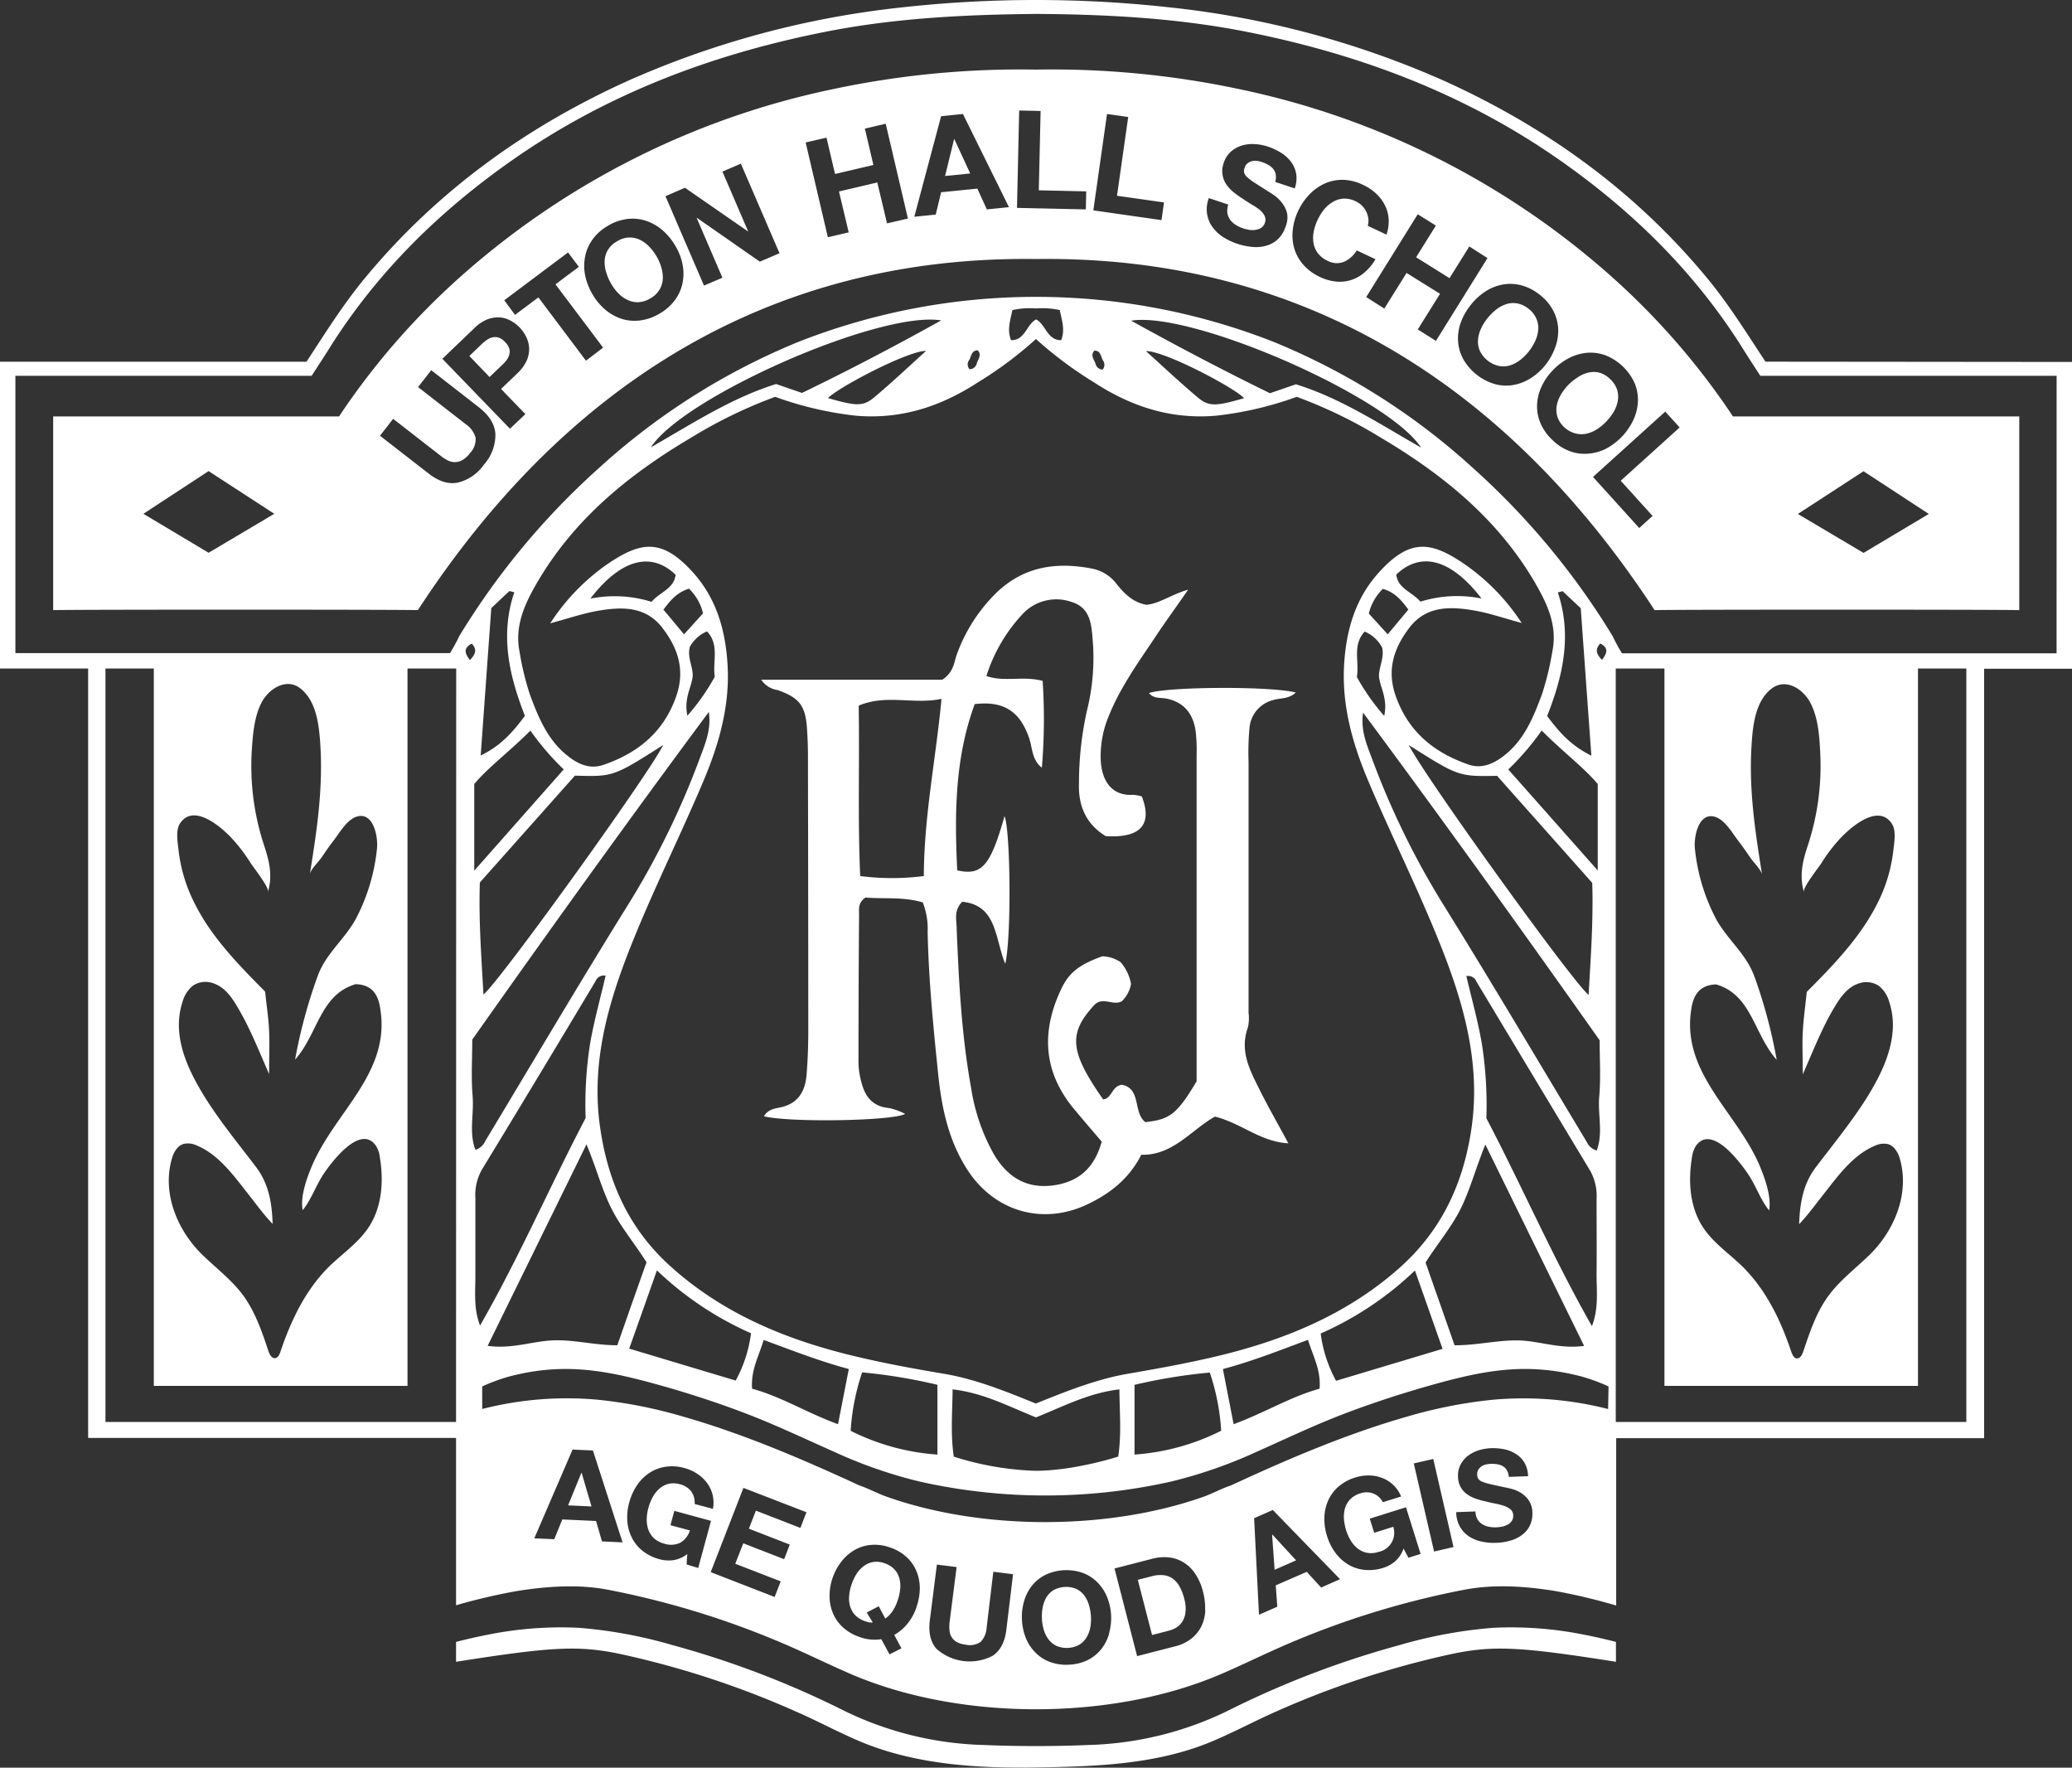
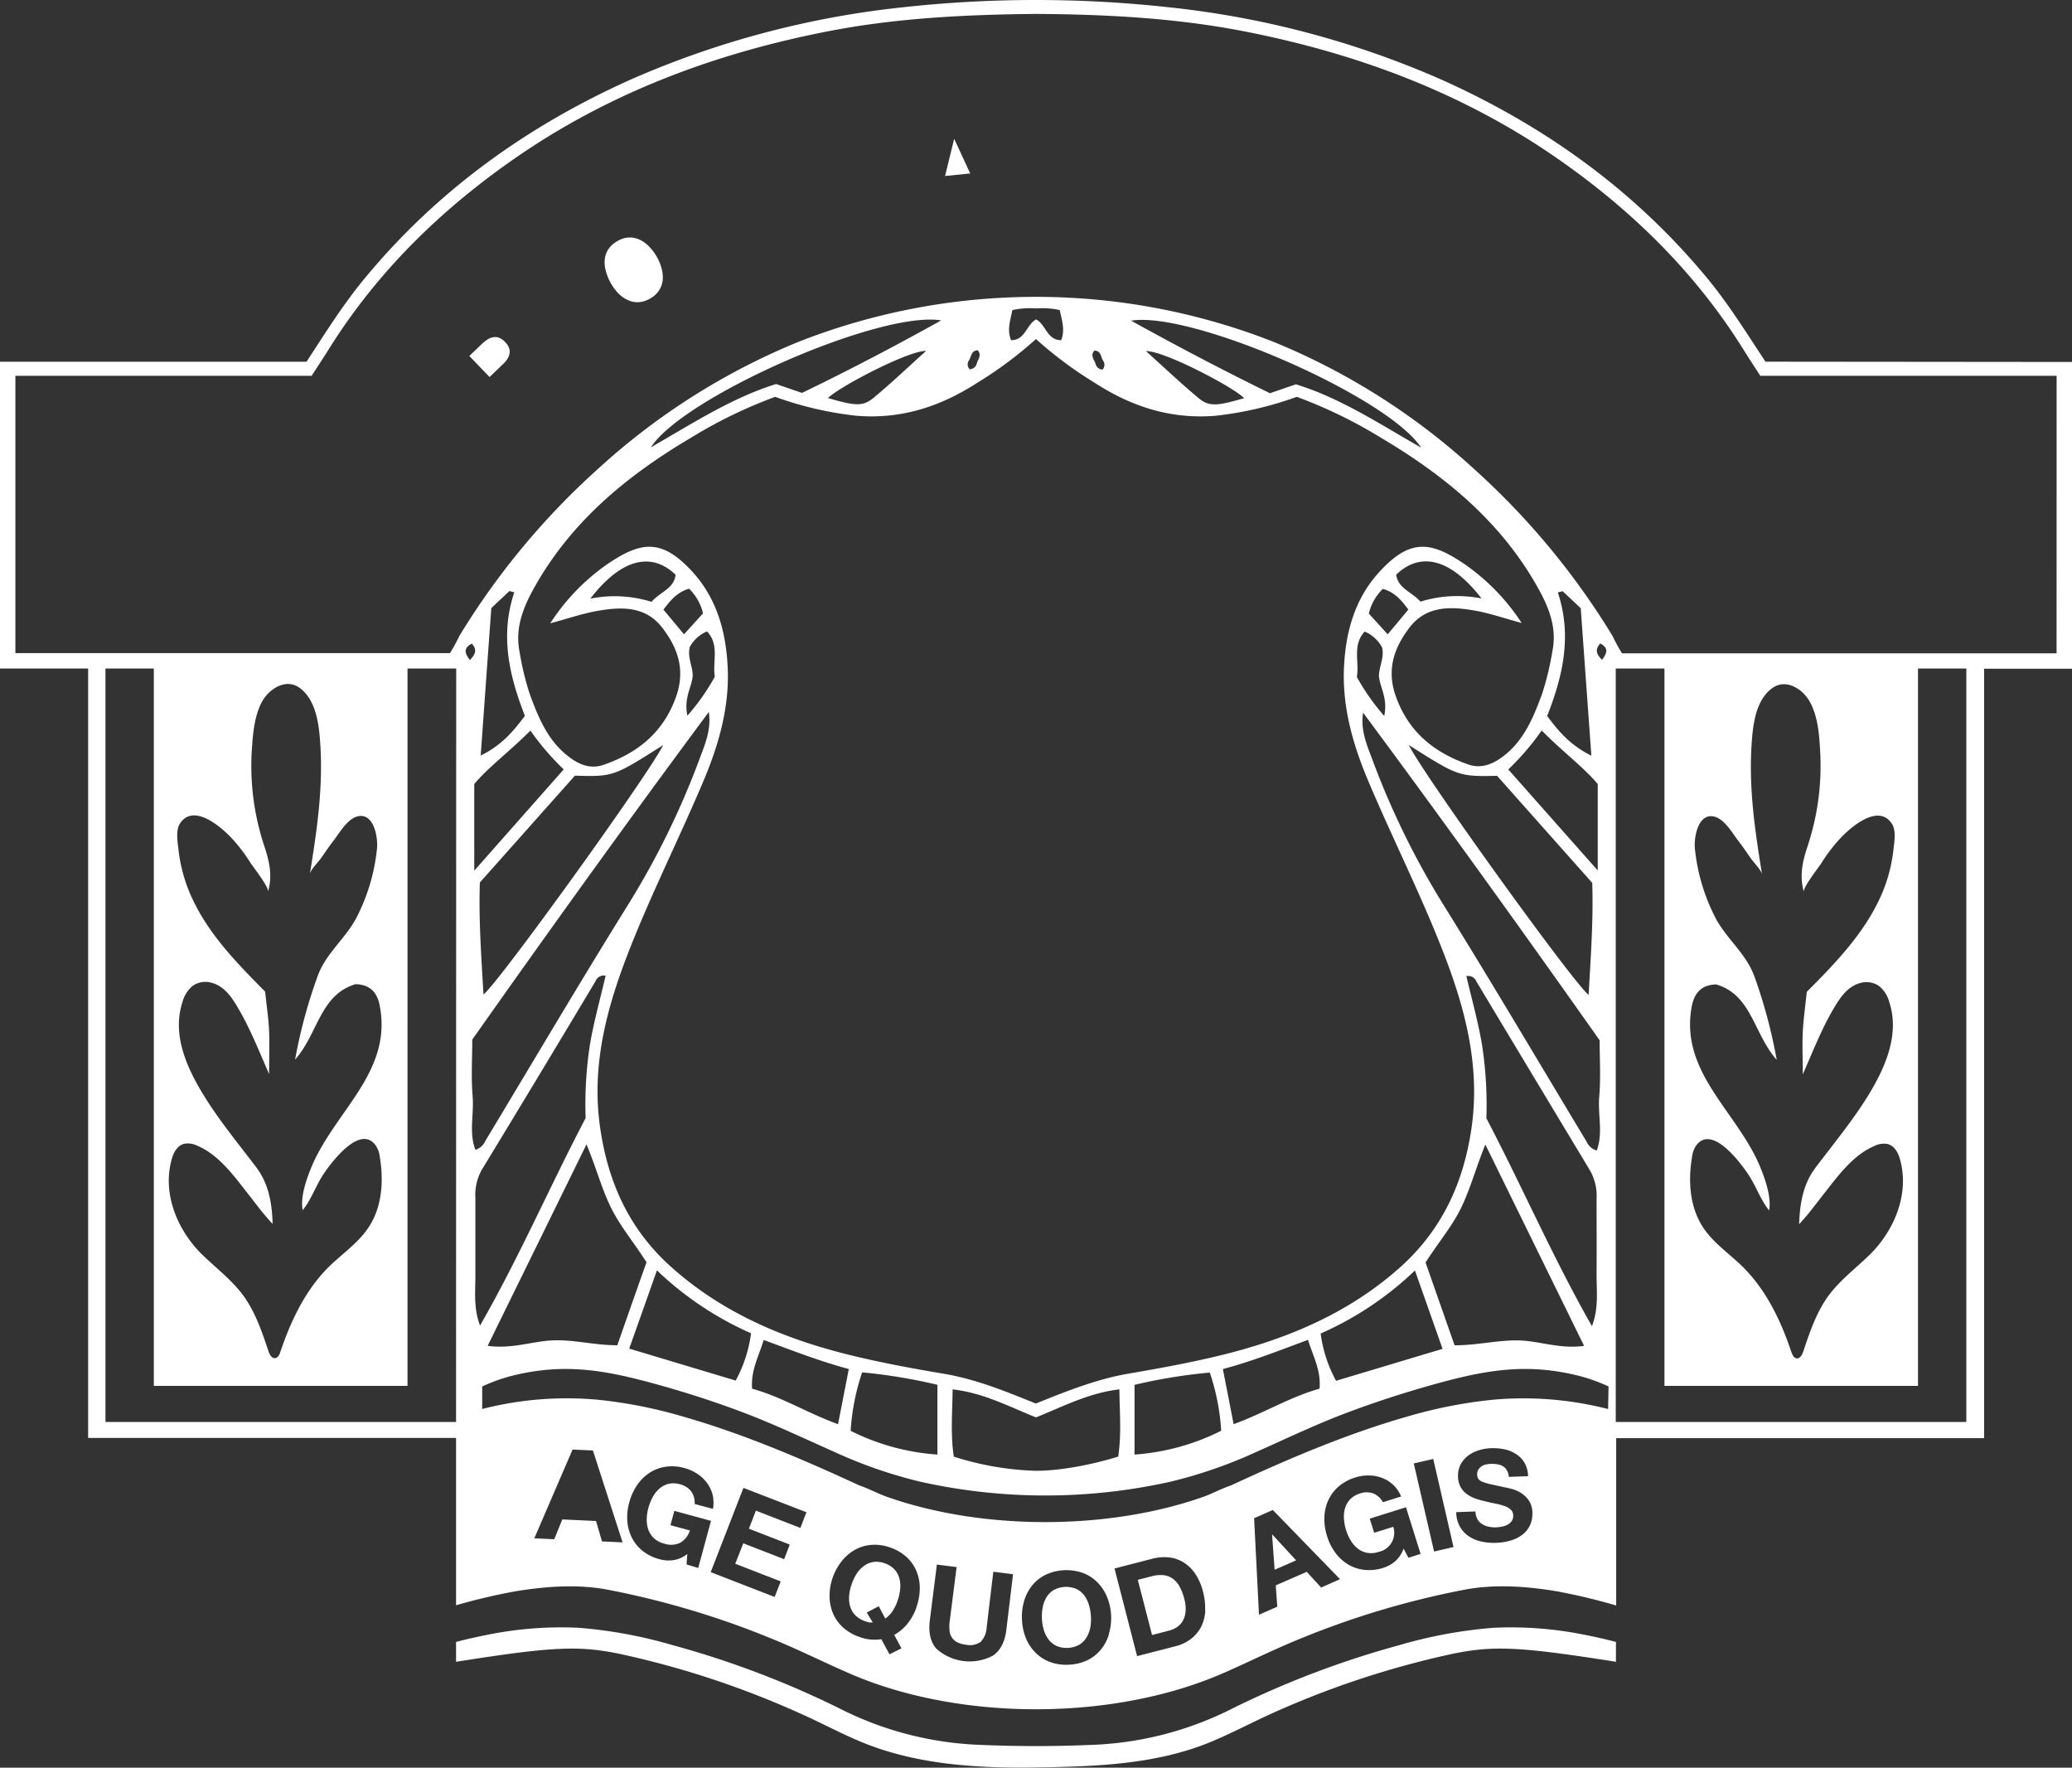
<svg xmlns="http://www.w3.org/2000/svg" viewBox="0 0 425.53 362.99">
  <rect x="0" y="0" width="425.53" height="362.99" fill="#333333" stroke="none" />
  <defs>
    <style>
      .a{fill:#fff}
    </style>
  </defs>
  <path d="M306.67 334.27a95.79 95.79 0 00-19.27 3.56 190 190 0 00-35.48 13.6 69.35 69.35 0 01-27.92 6.89q-11.24.48-22.47 0a69.35 69.35 0 01-27.92-6.89 190.31 190.31 0 00-35.48-13.6 95.75 95.75 0 00-19.28-3.56 76 76 0 00-18.62 1.41c-2.2.43-4.4.93-6.57 1.49v4.08c19.79-3.12 25.28-3.42 34.09-1.52a185 185 0 0136.09 11.91c4.57 2 9 4.44 13.62 6.31 11.1 4.44 23.34 5.18 35.17 5s24.2-.52 35.43-5c4.65-1.87 9.06-4.28 13.63-6.31a185 185 0 0136.09-11.91c8.81-1.9 14.3-1.6 34.09 1.52v-4.08c-2.17-.56-4.37-1.06-6.57-1.49a76.1 76.1 0 00-18.63-1.41z" class="a" />
  <path d="M134.88 52.71a10.88 10.88 0 00-1.54-2.05 6.82 6.82 0 00-1.93-1.42 4.86 4.86 0 00-2.23-.47 5 5 0 00-2.46.79 5.12 5.12 0 00-1.88 1.77 4.74 4.74 0 00-.66 2.18 6.57 6.57 0 00.31 2.37 10.41 10.41 0 001 2.35 10.24 10.24 0 001.49 2 6.66 6.66 0 001.9 1.36 4.79 4.79 0 002.22.47 5.32 5.32 0 002.47-.79 5 5 0 001.87-1.78 4.84 4.84 0 00.68-2.16 7 7 0 00-.28-2.33 10.24 10.24 0 00-.96-2.29z" class="a" />
-   <path d="M313.9 63.39a5.17 5.17 0 00-2.34-1.09 4.59 4.59 0 00-2.27.18 6.53 6.53 0 00-2.09 1.15 11.14 11.14 0 00-1.8 1.83 9.75 9.75 0 00-1.28 2.11 6.67 6.67 0 00-.58 2.27 4.79 4.79 0 00.39 2.23 5.75 5.75 0 004 3.1 4.79 4.79 0 002.26-.16 6.59 6.59 0 002.06-1.12 9.94 9.94 0 001.75-1.75 11 11 0 001.3-2.14 6.83 6.83 0 00.61-2.32 4.68 4.68 0 00-.38-2.24 5.13 5.13 0 00-1.63-2.05z" class="a" />
  <path d="M103.71 70.22a3.3 3.3 0 00-1.29-.89 2.43 2.43 0 00-1.25-.06 3.33 3.33 0 00-1.19.54 9.6 9.6 0 00-1.13.93l-2.46 2.36 4.15 4.33 2.46-2.37a8.15 8.15 0 001-1.06 3.23 3.23 0 00.59-1.17 2.27 2.27 0 000-1.24 3.29 3.29 0 00-.88-1.37z" class="a" />
  <path d="M195.94 28.58l-1.85 7.56 5.16-.52-3.25-7.04h-.06z" class="a" />
-   <path d="M355.9 85.51A149 149 0 00331 56.83a165.8 165.8 0 00-76.55-38.54 185.3 185.3 0 00-41.66-4 185.27 185.27 0 00-41.65 4 165.8 165.8 0 00-76.58 38.54 149 149 0 00-24.93 28.68H10.92v39.79c0-.14 74.89-.14 74.89 0 29.61-45.42 71.45-72.87 127-72.11 55.51-.76 97.35 26.69 127 72.11 0-.14 74.89-.14 74.89 0V85.51zm-313.06 28l-13.39-8 13.39-8.77 13.49 8.77zm56.6-18.18A9.19 9.19 0 0194 99.11c-2 .37-4-.28-6.14-2l-9.82-7.63 2.7-3.47 9.81 7.63a8.15 8.15 0 001.35.87 3.22 3.22 0 001.46.39 3.26 3.26 0 001.53-.38 5.06 5.06 0 001.62-1.46 4.11 4.11 0 001.16-3.21 5 5 0 00-2-2.73l-9.81-7.63 2.7-3.47 9.81 7.63c2.13 1.67 3.26 3.5 3.37 5.5a9.23 9.23 0 01-2.3 6.2zm8.72-21.26a8.36 8.36 0 01-1.92 2.6l-3.34 3.2 5 5.17-3.17 3-13.88-14.36 6.51-6.24a8.28 8.28 0 012.64-1.82 6 6 0 012.54-.44 5.49 5.49 0 012.28.64 7.36 7.36 0 011.92 1.45 7.49 7.49 0 011.37 2 5.54 5.54 0 01.56 2.32 6.13 6.13 0 01-.51 2.5zm12.18 0l-9.77-13-4.8 3.59-2.21-3 13.1-9.82 2.22 2.95-4.8 3.6 9.78 13zm19.83-15.93a8.87 8.87 0 01-1.54 3.46 10.29 10.29 0 01-3.16 2.79 10.18 10.18 0 01-4 1.41 8.88 8.88 0 01-3.79-.32 10 10 0 01-3.33-1.85 12.12 12.12 0 01-2.65-3.17 12.46 12.46 0 01-1.53-3.92 9.9 9.9 0 010-3.87 8.87 8.87 0 011.53-3.5 10 10 0 013.14-2.8 10.19 10.19 0 014-1.4 8.9 8.9 0 013.79.36 10 10 0 013.37 1.9 12.67 12.67 0 012.69 3.24 12 12 0 011.49 3.85 9.63 9.63 0 01-.01 3.82zm15.88-4.41l-12.93-9h-.05l5.29 12.3-3.78 1.62-7.91-18.36 4-1.73 13 9-5.3-12.32 3.78-1.63L160.09 52zm26.12-7.86l-2-8.4-7.87 1.85 2 8.4-4.28 1-4.56-19.46 4.28-1 1.75 7.47 7.88-1.85-1.75-7.47 4.28-1 4.56 19.47zm20.5-2.87l-1.95-4.27-7.44.75-1.11 4.59-4.4.44 5.51-20.65 4.48-.45 9.45 19.13zM223 43l-14.14-.31.45-20 4.4.1-.37 16.29 9.74.22zm15.54 2.2l-14-2 2.81-19.79 4.35.62-2.3 16.17 9.65 1.37zM264 46.6a6 6 0 01-1.3 2.25 5.51 5.51 0 01-2.14 1.44 7.67 7.67 0 01-2.89.45 13.6 13.6 0 01-6.48-2.06 8 8 0 01-2.19-2.07 6.32 6.32 0 01-1.1-2.69 6.43 6.43 0 01.36-3.24l4 1.33a3.69 3.69 0 00-.19 1.73 3.25 3.25 0 00.56 1.38 4 4 0 001.15 1.05 6.34 6.34 0 001.53.73 9.47 9.47 0 001.22.3 4.19 4.19 0 001.32 0 2.66 2.66 0 001.17-.42 1.94 1.94 0 00.76-1.06 1.75 1.75 0 00-.08-1.41 4 4 0 00-1-1.23 14.19 14.19 0 00-1.63-1.08c-.62-.38-1.25-.78-1.87-1.21a16.86 16.86 0 01-1.86-1.33 7.68 7.68 0 01-1.49-1.59 5 5 0 01-.78-2 4.79 4.79 0 01.24-2.38 5.17 5.17 0 011.46-2.33A6 6 0 01255 29.9a7.43 7.43 0 012.64-.31 10.25 10.25 0 012.67.49 13 13 0 012.75 1.27 7.7 7.7 0 012.08 1.88 5.77 5.77 0 011.06 2.46 6.19 6.19 0 01-.3 3l-4-1.33a3.43 3.43 0 00.1-1.53 2.39 2.39 0 00-.52-1.14 3.62 3.62 0 00-1-.83 6.75 6.75 0 00-1.38-.6 4.49 4.49 0 00-1-.23 2.77 2.77 0 00-1 .07 2.44 2.44 0 00-.9.44 2 2 0 00-.6.93 1.76 1.76 0 00-.08 1 1.88 1.88 0 00.63.91 10.67 10.67 0 001.53 1.16l2.64 1.69q.49.28 1.35.87a7.47 7.47 0 011.58 1.51 5.9 5.9 0 011.08 2.17 5 5 0 01-.33 2.82zm13.52 10.89a7.74 7.74 0 01-3.12.33 9.8 9.8 0 01-3.31-.94 10.28 10.28 0 01-3.39-2.48 8.94 8.94 0 01-1.87-3.3 9.63 9.63 0 01-.34-3.8 12.09 12.09 0 011.12-4 12.47 12.47 0 012.39-3.45 10.1 10.1 0 013.17-2.21 8.94 8.94 0 013.76-.71A10.12 10.12 0 01280 38a9.87 9.87 0 012.62 1.76 8.33 8.33 0 011.79 2.37 7.46 7.46 0 01.78 2.86 8.22 8.22 0 01-.45 3.19l-3.85-1.81a3.51 3.51 0 00.13-1.47 4.52 4.52 0 00-.41-1.42 4.8 4.8 0 00-.89-1.24 4.53 4.53 0 00-1.29-.9 5.19 5.19 0 00-2.53-.55 4.69 4.69 0 00-2.17.68 6.7 6.7 0 00-1.79 1.53 10.49 10.49 0 00-1.35 2.18 10.06 10.06 0 00-.78 2.34 6.6 6.6 0 00-.06 2.34 4.86 4.86 0 00.87 2.09 5.09 5.09 0 002 1.59 4 4 0 003.37.23 5.71 5.71 0 002.64-2.35l3.85 1.81a10.18 10.18 0 01-2.23 2.7 8 8 0 01-2.73 1.56zm13.65 10.16l4.57-7.32-6.87-4.28-4.57 7.31-3.72-2.36 10.58-17 3.73 2.32-4.06 6.51 6.86 4.29 4.07-6.51 3.73 2.39-10.59 17zm23.22 10a9.87 9.87 0 01-3.55 1.4 8.81 8.81 0 01-3.78-.16 11.09 11.09 0 01-6.52-5.09 8.85 8.85 0 01-1.09-3.64 9.73 9.73 0 01.5-3.78 12.44 12.44 0 012-3.63 12.59 12.59 0 013.05-2.86 9.94 9.94 0 013.58-1.45 8.83 8.83 0 013.82.14 10.1 10.1 0 013.75 1.9 9.93 9.93 0 012.77 3.19 9 9 0 011.08 3.66 9.81 9.81 0 01-.54 3.83 12.66 12.66 0 01-2 3.69 12.14 12.14 0 01-3.07 2.8zm8 15a10.12 10.12 0 01-3.55-2.28 10.33 10.33 0 01-2.45-3.43 8.72 8.72 0 01-.72-3.72 9.57 9.57 0 01.87-3.72 11.79 11.79 0 012.32-3.41 12.52 12.52 0 013.35-2.55 9.94 9.94 0 013.71-1.09 8.84 8.84 0 013.78.51 11 11 0 016 5.7 8.93 8.93 0 01.68 3.75 9.9 9.9 0 01-.9 3.75 12.92 12.92 0 01-5.68 6 9.81 9.81 0 01-3.67 1 8.81 8.81 0 01-3.78-.52zm10.46 6.07l6.54 7.23-2.74 2.48-9.49-10.49L342 84.52l2.95 3.26zm49.87 14.82l-13.49-8 13.49-8.77 13.4 8.77z" class="a" />
-   <path d="M331.42 84.55a6.79 6.79 0 00.83-2.24 4.86 4.86 0 00-.15-2.31 5.26 5.26 0 00-1.43-2.16 5.2 5.2 0 00-2.22-1.32 4.76 4.76 0 00-2.28 0 6.74 6.74 0 00-2.2 1 10.86 10.86 0 00-2 1.64 10 10 0 00-1.47 2 6.6 6.6 0 00-.8 2.19 4.86 4.86 0 00.16 2.27 5.23 5.23 0 001.43 2.15 5.17 5.17 0 002.26 1.23 4.81 4.81 0 002.26.06 6.78 6.78 0 002.16-.91 10.11 10.11 0 001.9-1.57 11.16 11.16 0 001.55-2.03z" class="a" />
-   <path d="M119.4 302.44l-2.73 6.69 4.81.22-2.03-6.91h-.05z" class="a" />
  <path d="M183.73 322.32a4.82 4.82 0 00-2-1.28 4.72 4.72 0 00-2.38-.28 4.47 4.47 0 00-1.95.83 6.37 6.37 0 00-1.5 1.63 10 10 0 00-1 2.13 9.21 9.21 0 00-.5 2.23 5.94 5.94 0 00.16 2.16 4.42 4.42 0 001 1.86 5 5 0 002 1.28c.41.14.73.24 1 .29a3.07 3.07 0 00.68 0l-1.24-2.04 2.47-1.28 1.34 2.52a5.73 5.73 0 001.39-1.37 9 9 0 001.13-2.27 10.1 10.1 0 00.53-2.32 6.06 6.06 0 00-.14-2.22 4.35 4.35 0 00-.99-1.87z" class="a" />
  <path d="M222.67 327.62a4.38 4.38 0 00-1.64-1.34 5.41 5.41 0 00-4.67.26 4.48 4.48 0 00-1.48 1.52 6.37 6.37 0 00-.75 2.08 9.93 9.93 0 00-.14 2.38 9.48 9.48 0 00.4 2.26 6.22 6.22 0 001 1.94A4.52 4.52 0 00217 338a5.42 5.42 0 004.67-.26 4.51 4.51 0 001.48-1.5 6.24 6.24 0 00.76-2 9.67 9.67 0 00.14-2.29 10.06 10.06 0 00-.41-2.34 6.17 6.17 0 00-.97-1.99z" class="a" />
  <path d="M362.58 74.27c-3.93-5.94-7.5-11.72-11.85-17-14.9-18.08-33.39-31.35-54.63-40.89A187.85 187.85 0 00240 1.49a250.11 250.11 0 00-54.52 0 187.87 187.87 0 00-56.07 14.9C108.19 25.93 89.7 39.2 74.8 57.28c-4.35 5.27-7.93 11-11.85 17H0v63h18.1v158h75.56v34.36a124.11 124.11 0 0112.34-2.89c6.21-1 12.71-1.48 18.93-.28a176.58 176.58 0 0136.95 11.47c4.24 1.85 8.39 3.89 12.63 5.73 22.5 9.78 54 9.77 76.5 0 4.25-1.84 8.4-3.88 12.64-5.73a176.39 176.39 0 0137-11.47c6.22-1.2 12.72-.74 18.93.28a124.11 124.11 0 0112.34 2.94v-34.36h75.56v-158h18.1v-63zM93.66 292h-72V137.28h9.93V284.6h52.1V137.28h10zM52.6 239.67c-3.89-5.13-8.11-10.21-11.38-15.77s-5.81-11.9-3.72-18.21a6.36 6.36 0 012.16-3.31 4.66 4.66 0 014-.51c2.49.76 4 3 5.21 5.1 2.45 4.12 4.2 8.59 6.4 13.6 0-3.42.1-6.07 0-8.72s-.52-5.28-.82-8.22c-5.42-5.47-11-11.14-14.46-18.08a32 32 0 01-3.31-10.87c-.18-1.67-.65-4.12.27-5.55 2.69-4.15 8.08.39 10.29 2.63a33.56 33.56 0 014.23 5.47c.57.87 3.83 5 3.57 5.89 1-3.44.2-6.45-.73-9.29a52.16 52.16 0 01-2.62-19.36c.21-3.34.45-7.09 2-10.16 1.45-2.81 5.07-5.23 8-2.94 3.21 2.5 3.79 7.28 4.06 11 .66 9.39-.65 18-2.12 27.18.15-1 1.77-2.54 2.33-3.36.83-1.2 1.65-2.41 2.54-3.56 1.24-1.6 2.85-4.52 5-5 3.3-.76 4.2 4.42 3.91 6.74A39.42 39.42 0 0173 188.84c-2.39 4.25-6.21 7.09-7.84 11.82a104.62 104.62 0 00-4.56 16.94c4.74-5.36 5.11-13.35 12.44-15.5 3.25.1 4.56 2 5 4.73 2.39 13.27-9.04 21.23-13.88 32.37-1.11 2.59-2.54 6.48-2 9.31 1.72-2.07 2.72-5.06 4.25-7.36s7.65-10.6 10.85-5.78a5.64 5.64 0 01.75 2.27c.76 4.61.51 9.65-1.91 13.76-2.32 3.95-6.4 6.35-9.45 9.66-4.35 4.71-7.07 10.61-9.1 16.63-.17.51-.43 1.1-1 1.2-.71.13-1.18-.71-1.41-1.4-1.33-4-2.68-8-5.16-11.43-2.34-3.19-5.56-5.61-8.4-8.37-5.15-5-8.38-12.69-6.25-19.86a5.4 5.4 0 011.08-2.07 2.84 2.84 0 011.32-.86 4.1 4.1 0 012.66.32c4.49 1.83 7.64 6.24 10.54 9.92 1.63 2.07 3.17 4.21 5.06 6.2-.13-4.18-.74-8.17-3.39-11.67zm44.3-107.5c1 1.13.93 2-.39 3.37-1.22-1.54-1.23-2.54.39-3.37zM107.8 147c-2.35 3.13-4.7 6-9.08 8.15.76-10.58 1.46-20.34 2.18-30.28l3.72-3.5 1 .26c-2.97 8.83-1.04 17.15 2.18 25.37zm56.92-66.31l-5.33-1.83c-9.09 2.83-17 8-25.72 13 6.78-10.45 47.15-28.15 59.62-26.06-9.83 5.46-19.12 10.32-28.57 14.88zm25.46-8.62c-3.56 3.2-7 6.49-10.69 9.56-2.26 1.89-3.77 1.75-9.45.11 2.43-2.39 16.53-9.74 20.14-9.68zm-48.26 17.81a97.32 97.32 0 0117.28-8.39 71.46 71.46 0 0016.62 3.88c9.24.78 17.35-1.88 24.94-6.8a80.11 80.11 0 0012-8.95 80.7 80.7 0 0012 8.95c7.58 4.92 15.7 7.58 24.94 6.8a71.46 71.46 0 0016.62-3.88 97.23 97.23 0 0117.27 8.39c12.9 7.65 24.27 16.9 31.87 30.15 2.46 4.28 4.39 8.65 3.35 13.73a59.13 59.13 0 01-2.1 8.71c-1.78 4.83-3.73 9.65-8.09 12.91-2.11 1.58-4.45 2.5-7 1.63-7.1-2.44-12.41-6.74-15-14.14-1.87-5.36-.33-9.83 2.85-14 3.45-4.49 8.38-4.35 13.26-3.51 3.2.55 6.3 1.64 9.78 2.57a43.81 43.81 0 00-11.61-12c-7-4.8-11.34-5.49-17.83 1.75-4.86 5.42-6.7 12.11-7.05 19.27-.4 8.33 1.89 16.15 5.08 23.66 4.73 11.16 10.16 22 14.66 33.28 4.83 12.08 8.39 24.48 6.43 37.87-1.63 11.11-6 20.62-14.35 28.22-10.53 9.52-23.14 14.86-36.68 18.22-6.43 1.59-13 2.78-19.51 3.9s-12.85 3.67-18.92 6.12c-6.06-2.45-12.25-5-18.91-6.12s-13.08-2.31-19.51-3.9c-13.55-3.36-26.15-8.7-36.68-18.22-8.4-7.6-12.72-17.11-14.35-28.22-2-13.39 1.6-25.79 6.43-37.87 4.5-11.25 9.93-22.12 14.66-33.28 3.19-7.51 5.48-15.33 5.07-23.66-.35-7.16-2.18-13.85-7-19.27-6.49-7.24-10.79-6.55-17.83-1.75A43.81 43.81 0 00113 128c3.47-.93 6.58-2 9.78-2.57 4.88-.84 9.81-1 13.26 3.51 3.17 4.13 4.72 8.6 2.85 14-2.57 7.4-7.88 11.7-15 14.14-2.55.87-4.89 0-7-1.63-4.36-3.26-6.31-8.08-8.09-12.91a57.89 57.89 0 01-2.1-8.71c-1-5.08.89-9.45 3.34-13.73 7.62-13.32 18.96-22.57 31.88-30.22zM199 74c.51-.74.41-2 1.79-2.07.93 1 0 1.88-.2 2.76a1.56 1.56 0 01-1.45 1.14A1.43 1.43 0 01199 74zm8.94-10.33a16.74 16.74 0 014.85-.33 16.7 16.7 0 014.85.33c.42 2.09 1.14 4 .3 6.19-2.92 0-3.13-3.21-5.15-4.27-2 1.06-2.22 4.28-5.14 4.27-.88-2.12-.15-4.07.26-6.16zM224.76 72c1.38 0 1.29 1.33 1.79 2.07a1.45 1.45 0 01-.13 1.83 1.55 1.55 0 01-1.42-1.18c-.27-.88-1.16-1.72-.24-2.72zm7.48-6.14c12.47-2.09 52.84 15.61 59.61 26.06-8.74-5-16.63-10.2-25.71-13l-5.33 1.83c-9.46-4.63-18.74-9.49-28.57-14.93zm23.25 15.91c-5.68 1.64-7.19 1.78-9.45-.11-3.66-3.07-7.14-6.36-10.69-9.56 3.65-.1 17.71 7.25 20.14 9.63zm64.43 39.89l1-.26 3.72 3.5c.71 9.94 1.42 19.7 2.18 30.28-4.38-2.18-6.73-5-9.08-8.15 3.26-8.25 5.14-16.57 2.18-25.41zm8 114.6a3.22 3.22 0 01-2.05-1.77c-9.68-16.08-19.21-32.24-29.11-48.18a166.41 166.41 0 01-14.92-30.33c-1.12-3-2.45-6-1.9-9.64 16.47 22.2 32.57 44.6 48.58 67.28 0 3.87.25 7.72-.08 11.52s.83 7.43-.5 11.08zm-35.15 23c2.58-4.08 5.42-7.34 7.33-11.29s3-8.16 4.95-12.93l20.28 41.34c-5 .69-9.11-1-13.34-1.12s-8.53 1-13.26 1zm3.49 17.73l-21.87 6.56a27.57 27.57 0 01-3.16-9.71 67.06 67.06 0 0019.36-12.94zm9-47.3a81.7 81.7 0 00-.91-15.24c-.8-4.69-2.1-9.31-3.2-14a1.82 1.82 0 012.08 1.14q11.68 19.44 23.38 38.88a10.59 10.59 0 011.28 5.75c0 5.17.05 10.33 0 15.5 0 3.46.45 6.95-.95 10.61-8.01-14.05-14.37-28.76-21.68-42.69zm-25-100a7.25 7.25 0 013.59 3.29c.49 2.13-.69 4-.65 5.94.25 2.35 1.85 4.49 1.08 8.1a45.28 45.28 0 01-5.62-8c.54-3.15-.99-6.59 1.64-9.36zm8.94-4.47l-4.2 5.04-3.88-4.26a10.39 10.39 0 012.88-5.07c2.41.67 3.8 2.3 5.24 4.26zm-2.45-7.22c5-4.79 11.19-3.3 17.51 4.9a25.47 25.47 0 00-12.55.65c-1.71-2.02-4.59-2.63-4.96-5.55zm2.58 35c10.17 6.44 10.26 6.47 18.13 6.32L327 181.3c.25 7.7-.31 15.19-.74 23-3.05-2.3-33.8-44.99-36.93-51.3zm39.29-20.87c1.63.86 1.61 1.78.39 3.37-1.31-1.29-1.37-2.2-.39-3.33zm-.49 28.87v17.75l-18.37-20.74a54.39 54.39 0 006.86-8c4.29 4.34 8.67 7.6 11.51 10.99zM271 285.17c-6 1.66-11.38 5-17.65 7.29-.74-3.84-1.4-7.19-2.2-11.32 6.08-1.63 11.53-3.79 17.48-6 1.04 3.4 2.69 6.23 2.37 10.03zm-20.23 8.65A46.8 46.8 0 01233 298.7v-14.32a110.78 110.78 0 0115.46-2.52 46.18 46.18 0 012.34 11.96zm-21.15 5.3s-8.93 2.91-17 2.91a61.09 61.09 0 01-16.74-2.91c-.7-4.74-.28-9.09-.24-13.81 6.42.74 11.63 3.57 17.12 5.75 5.5-2.18 10.71-5 17.13-5.75.04 4.69.46 9.07-.24 13.81zm-37.1-14.74v14.32a46.8 46.8 0 01-17.82-4.88 46.58 46.58 0 012.36-12 110.54 110.54 0 0115.49 2.56zm-18.2-3.24c-.81 4.13-1.46 7.48-2.21 11.32-6.27-2.27-11.59-5.63-17.65-7.29-.28-3.8 1.36-6.63 2.38-10 5.97 2.18 11.43 4.34 17.51 5.97zm-39.43-20.29a67.15 67.15 0 0019.35 12.94 27.55 27.55 0 01-3.15 9.71l-21.87-6.56c1.87-5.24 3.61-10.15 5.7-16.09zm-8.14 15.4c-4.74 0-8.93-1.2-13.26-1s-8.34 1.81-13.34 1.12l20.3-41.37c2 4.77 3.07 9 5 12.93s4.75 7.21 7.33 11.29c-1.95 5.43-3.95 11.16-6 17.03zm14.75-155.37a10.39 10.39 0 012.88 5.07l-3.9 4.31c-1.47-1.76-2.76-3.32-4.23-5.07 1.47-1.96 2.86-3.59 5.28-4.31zm-7.71 2.7a25.47 25.47 0 00-12.55-.65c6.32-8.2 12.52-9.69 17.51-4.9-.34 2.89-3.18 3.5-4.93 5.55zm7.82 9.37a7.25 7.25 0 013.59-3.29c2.62 2.77 1.1 6.21 1.6 9.31a44.87 44.87 0 01-5.63 8c-.76-3.61.84-5.75 1.09-8.1.07-1.96-1.11-3.79-.62-5.87zM136.2 153c-3.13 6.27-33.88 48.94-36.91 51.22-.43-7.77-1-15.26-.74-23l19.52-21.94c7.87.23 7.93.2 18.13-6.28zm-27.29-3a54.39 54.39 0 006.86 8L97.4 178.79V161c2.83-3.39 7.22-6.65 11.51-10.95zm-11.85 75c-.32-3.8-.07-7.65-.07-11.52 16-22.68 32.1-45.08 48.58-67.28.55 3.6-.78 6.62-1.9 9.64a166.41 166.41 0 01-14.92 30.33c-9.9 15.94-19.43 32.1-29.11 48.18a3.22 3.22 0 01-2 1.77c-1.38-3.55-.26-7.35-.58-11.02zm.57 36.53v-15.5a10.59 10.59 0 011.28-5.75Q110.64 221 122.3 201.5a1.82 1.82 0 012.08-1.14c-1.1 4.73-2.4 9.35-3.2 14a80.86 80.86 0 00-.91 15.24c-7.31 13.93-13.67 28.64-21.68 42.6-1.4-3.62-.93-7.11-.96-10.57zm26 55l-1.22-4.19-6.93-.32-1.65 4.06-4.1-.18 7.86-18.23 4.18.19 6.09 18.87zm17.37 4.73l.15-2.14a6.18 6.18 0 01-2.85 1.26 6.91 6.91 0 01-2.73-.16 9.6 9.6 0 01-3.57-1.72 8.29 8.29 0 01-2.23-2.73 8.86 8.86 0 01-.93-3.42 11 11 0 01.39-3.81 11.57 11.57 0 011.61-3.56 9.16 9.16 0 012.55-2.53 8.18 8.18 0 013.32-1.25 9.18 9.18 0 013.89.28 8.94 8.94 0 012.56 1.14 7.73 7.73 0 012 1.85 7.05 7.05 0 011.18 2.45 7.16 7.16 0 01.09 2.93l-3.77-1a3.93 3.93 0 00-.74-2.63 4.07 4.07 0 00-2.23-1.41 4.69 4.69 0 00-2.39-.1 4.43 4.43 0 00-1.89 1 6.11 6.11 0 00-1.37 1.74 9.9 9.9 0 00-.88 2.21 9.31 9.31 0 00-.34 2.27 6.13 6.13 0 00.32 2.15 4.51 4.51 0 001.13 1.77 4.84 4.84 0 002.12 1.13 4.41 4.41 0 003.3-.17 4.47 4.47 0 002-2.53l-4-1.08.8-2.94 7.53 2.05-2.63 9.68zm23.38-7.5l-9.14-3.55-1.44 3.71 8.39 3.26-1.15 3-8.39-3.26-1.65 4.2 9.34 3.62-1.25 3.2-13.13-5.1 6.72-17.3 12.94 5zm23.83 16.33a11.08 11.08 0 01-1.85 3.35 9.37 9.37 0 01-2.71 2.29l1.48 2.76-2.45 1.23-1.68-3.11a8.84 8.84 0 01-4.59-.5 9.47 9.47 0 01-3.37-2 8.27 8.27 0 01-2-2.89 9.07 9.07 0 01-.67-3.48A11.24 11.24 0 01171 324a11.69 11.69 0 011.88-3.43 9.27 9.27 0 012.73-2.33 8.15 8.15 0 013.4-1 9.21 9.21 0 013.87.57 9.33 9.33 0 013.37 2 8.14 8.14 0 012 2.92 9.14 9.14 0 01.65 3.52 11.58 11.58 0 01-.72 3.84zm18.46 4.63c-.31 2.49-1.24 4.26-2.79 5.29a10.23 10.23 0 01-11.57-1.44q-1.82-2.07-1.35-5.83l1.45-11.45 4.05.51-1.46 11.45a8.25 8.25 0 000 1.49 2.9 2.9 0 00.38 1.34 3 3 0 001 1.05 4.88 4.88 0 001.93.6 3.87 3.87 0 003.12-.59 4.67 4.67 0 001.2-2.93l1.37-11.45 4.05.51zm21.09.82a9.06 9.06 0 01-1.62 3.15 8.35 8.35 0 01-2.74 2.2 9.63 9.63 0 01-3.8.95 9.5 9.5 0 01-3.87-.52 8.1 8.1 0 01-3-1.88 8.91 8.91 0 01-2-2.95 11.3 11.3 0 01-.84-3.74 11.53 11.53 0 01.41-3.89 9.28 9.28 0 011.61-3.2 8.27 8.27 0 012.75-2.24 10.15 10.15 0 017.68-.43 8.25 8.25 0 013 1.91 9.23 9.23 0 012 3 11.53 11.53 0 01.85 3.82 11.69 11.69 0 01-.46 3.82zm19.77-4.88a8.27 8.27 0 01-.78 3.26 7.53 7.53 0 01-2.06 2.56 8.81 8.81 0 01-3.4 1.61l-7.76 2-4.64-18 7.76-2a9.52 9.52 0 013.37-.28 7.23 7.23 0 013 1 7.86 7.86 0 012.42 2.33 11.61 11.61 0 011.63 3.74 13.14 13.14 0 01.43 3.78zm23.79-4.66l-2.95-3.22-6.37 2.78.32 4.38-3.76 1.65-1-19.82 3.84-1.69 13.81 14.21zm17.93-6.11l-1-1.89a6.1 6.1 0 01-1.71 2.6 6.94 6.94 0 01-2.39 1.34 9.64 9.64 0 01-3.88.44 8.22 8.22 0 01-3.35-1.08 9.13 9.13 0 01-2.63-2.38 11 11 0 01-1.73-3.42 11.5 11.5 0 01-.57-3.87 9.19 9.19 0 01.78-3.5 8.24 8.24 0 012.12-2.85 9.45 9.45 0 013.43-1.87 8.75 8.75 0 012.77-.42 7.62 7.62 0 012.69.48 6.78 6.78 0 012.31 1.42 6.86 6.86 0 011.66 2.42l-3.75 1.17a3.88 3.88 0 00-2-1.81 4.11 4.11 0 00-2.64 0 4.82 4.82 0 00-2.07 1.21 4.44 4.44 0 00-1.06 1.84 6.37 6.37 0 00-.22 2.2 10.52 10.52 0 00.45 2.34 9.88 9.88 0 00.94 2.09 6.15 6.15 0 001.43 1.64 4.46 4.46 0 001.91.88 4.82 4.82 0 002.4-.19 4 4 0 003-5.15l-3.92 1.23-.91-2.9 7.44-2.34 3 9.58zm5.27-1.28l-4.17-18.09 4-.92 4.16 18.09zm19.79-5.61a5.18 5.18 0 01-1.4 1.94 7.1 7.1 0 01-2.37 1.32 11.56 11.56 0 01-3.32.56 11.41 11.41 0 01-3-.27 7.34 7.34 0 01-2.59-1.09 5.74 5.74 0 01-1.83-2 6.09 6.09 0 01-.73-2.94l3.95-.14a3.37 3.37 0 00.39 1.57 2.8 2.8 0 00.94 1 3.7 3.7 0 001.33.55 6.29 6.29 0 001.57.14 8.4 8.4 0 001.16-.13 4.08 4.08 0 001.16-.4 2.44 2.44 0 00.88-.74 1.81 1.81 0 00.32-1.17 1.6 1.6 0 00-.52-1.21 3.79 3.79 0 00-1.29-.73 12.14 12.14 0 00-1.79-.48q-1-.19-2-.45a17.18 17.18 0 01-2.05-.56 7.14 7.14 0 01-1.81-.91 4.39 4.39 0 01-1.87-3.6 4.94 4.94 0 01.52-2.51 5.56 5.56 0 011.53-1.81 7.25 7.25 0 012.2-1.12 9.71 9.71 0 012.48-.43 11.82 11.82 0 012.81.23 6.85 6.85 0 012.41 1 5.29 5.29 0 011.72 1.8 5.67 5.67 0 01.71 2.72l-3.95.14a3.26 3.26 0 00-.4-1.36 2.33 2.33 0 00-.82-.83 3.27 3.27 0 00-1.15-.4 6.89 6.89 0 00-1.39-.08 4.82 4.82 0 00-1 .14 2.52 2.52 0 00-.88.4 2.15 2.15 0 00-.64.67 1.73 1.73 0 00-.22 1 1.6 1.6 0 00.24.87 1.82 1.82 0 00.84.6 11.43 11.43 0 001.71.51l2.84.62c.35.06.84.17 1.46.33a6.79 6.79 0 011.86.8 5.53 5.53 0 011.63 1.54 4.55 4.55 0 01.76 2.54 5.74 5.74 0 01-.4 2.37zm15.95-23.65a70 70 0 00-23.78-1.9A96.58 96.58 0 00289 290.9l-.18.05c-12.4 3.56-24.35 8.68-36 14.08-2 .66-3.84 1.7-5.81 2.39-19.51 6.85-45.16 6.87-64.72 0-2-.69-3.85-1.73-5.82-2.39-11.69-5.4-23.64-10.52-36-14.08l-.18-.05a96.51 96.51 0 00-17.49-3.46 69.94 69.94 0 00-23.77 1.9v-4.63a36.5 36.5 0 015.88-2.13c10.93-2.78 19.39-1.24 30.15 1.75 6.13 1.7 12.3 3.7 18.29 6s11.94 5.13 17.89 7.77a96 96 0 0017.71 6.16 118 118 0 0051.48 0 96.26 96.26 0 0017.71-6.16c5.94-2.64 11.81-5.45 17.89-7.77s12.16-4.28 18.29-6c10.76-3 19.22-4.53 30.15-1.75a36.84 36.84 0 015.88 2.13zm73.57 2.65h-72V137.28h10V284.6h52.07V137.28h9.93zm-43.47-91.3c-1.63-4.73-5.45-7.57-7.84-11.82a39.42 39.42 0 01-4.42-14.46c-.3-2.32.61-7.5 3.91-6.74 2.18.51 3.78 3.43 5 5 .89 1.15 1.71 2.36 2.54 3.56.56.82 2.17 2.41 2.33 3.36-1.47-9.21-2.79-17.79-2.12-27.18.26-3.76.85-8.54 4.06-11 2.95-2.29 6.57.13 8 2.94 1.59 3.07 1.83 6.82 2 10.16a52.37 52.37 0 01-2.63 19.36c-.93 2.84-1.71 5.85-.72 9.29-.26-.91 3-5 3.57-5.89a33 33 0 014.23-5.47c2.2-2.24 7.6-6.78 10.28-2.63.93 1.43.46 3.88.28 5.55a32 32 0 01-3.31 10.87c-3.51 6.94-9 12.61-14.46 18.08-.3 2.94-.68 5.57-.82 8.22s0 5.3 0 8.72c2.2-5 3.94-9.48 6.39-13.6 1.26-2.12 2.72-4.34 5.21-5.1a4.68 4.68 0 014 .51 6.28 6.28 0 012.15 3.31c2.1 6.29-.51 12.77-3.71 18.21s-7.49 10.64-11.38 15.77c-2.65 3.5-3.26 7.49-3.41 11.67 1.89-2 3.43-4.13 5.06-6.2 2.89-3.68 6.05-8.09 10.54-9.92a4.1 4.1 0 012.66-.32 2.84 2.84 0 011.32.86 5.4 5.4 0 011.08 2.07c2.12 7.17-1.1 14.86-6.25 19.86-2.84 2.76-6.06 5.18-8.4 8.37-2.48 3.39-3.83 7.45-5.16 11.43-.23.69-.7 1.53-1.41 1.4-.53-.1-.79-.69-1-1.2-2-6-4.74-11.92-9.09-16.63-3-3.31-7.13-5.71-9.45-9.66-2.42-4.11-2.67-9.15-1.91-13.76a5.79 5.79 0 01.74-2.27c3.21-4.82 9.25 3.37 10.85 5.78s2.54 5.29 4.26 7.36c.51-2.83-.91-6.72-2-9.31-4.8-11.14-16.27-19.1-13.93-32.37.48-2.74 1.8-4.63 5.05-4.73 7.33 2.15 7.69 10.14 12.44 15.5a105.65 105.65 0 00-4.53-16.99zm62-66.54h-89.25a35.12 35.12 0 01-1.92-3.53 153.16 153.16 0 00-28.58-34.43 138.43 138.43 0 00-41.06-26 133.41 133.41 0 00-97.57 0 138.61 138.61 0 00-41.07 26 153.12 153.12 0 00-28.57 34.39 35.12 35.12 0 01-1.92 3.53H3.16V77.17H64s2.28-3.48 3.41-5.28c9.82-15.78 22.76-28.5 37.93-39.1C124.87 19.14 146.68 11 169.88 6.46 184 3.69 198.36 3 212.76 2.86c14.41.09 28.74.83 42.89 3.6 23.2 4.55 45 12.68 64.54 26.33 15.17 10.6 28.11 23.32 37.93 39.1 1.12 1.8 3.4 5.28 3.4 5.28h60.85z" class="a" />
  <path d="M242.31 325.91a5 5 0 00-1.35-1.65 3.88 3.88 0 00-1.91-.78 6.36 6.36 0 00-2.56.22l-2.82.72 2.93 11.33 3.52-.91a5.39 5.39 0 001.59-.7 3.91 3.91 0 001.2-1.29 4.7 4.7 0 00.57-1.94 7.34 7.34 0 00-.27-2.61 10.44 10.44 0 00-.9-2.39z" class="a" />
  <path d="M261.25 315.14l.52 7.21 4.41-1.93-4.88-5.3-.05.02z" class="a" />
-   <path d="M159.68 141.7c4.49 1.58 5.75 3.18 6.06 8 .12 1.82.19 3.66.19 5.49q.06 28.25.07 56.49c0 3-.11 6-.35 9-.28 3.44-1.74 6-5.5 6.75-1.24.23-2.52.5-3.26 1.81 5.53 1.32 26.54.94 29-.5a13.23 13.23 0 00-3.24-1.19c-4.5-.41-5.52-3.68-6.17-7.27a17.65 17.65 0 01-.17-3q0-14.75.12-29.49c0-1.12-.26-2.38 1.31-3.48 3.69.32 7.82-.19 11.77 1a14.77 14.77 0 011 6.07c.21 9.82 1.17 19.58 2.18 29.34.71 6.81 2.1 13.41 5.89 19.35 5.54 8.7 15.53 11.66 24.81 7.21 4.61-2.21 8.48-5.21 11-10.15 6.51.19 10.34-5.19 15.13-7.83 5.41 1.34 9.34 5.18 15.07 5.48-2.14-4-4.12-7.41-5.9-11-2-4-4.16-8-2.4-12.82a8.92 8.92 0 00.13-3v-51.49a55.91 55.91 0 01.19-7 6.45 6.45 0 014.85-5.71c1.39-.44 3.19-.17 4.68-1.55-5.34-1.35-26.43-1.2-30.17.11.95 1.22 2.42.89 3.64 1.15 3.6.76 5.39 3.11 5.92 6.52a32 32 0 01.22 5v67.06c-4 6.7-5.45 7.83-10.54 8.38-2.54-2-.79-6.89-4.79-7.67-2.13.24-2.05 2.86-3.87 3-6.88-9.85-7.2-13.54-1.8-19.39 1.73-1.8 3.95.29 5.67-.79a6.57 6.57 0 001.86-3.51 9.22 9.22 0 00-2.15-4.5 7.26 7.26 0 00-3.73-1.2c-4.79 1.73-6.91 3.34-8.58 7-4 8.59-3.52 16.75 2.66 24.25 1.9 2.29 3.85 4.54 5.78 6.82-1.45 5.27-4.63 8.31-10.09 9s-9.3-1.81-12-6.31a40.18 40.18 0 01-4.71-13.59c-2-11-2.56-22.12-3-33.26-.06-1.6-.53-3.35 1.14-5.1 7.17.69 6.69 7.46 8.85 12.75 1.31-5.59 1.06-27.55-.15-30.34-2.93 10.44-4.76 12.24-9.71 11.14-.57-11.56-.49-23.08 3.59-34.14 5.91-.7 9.25 1.45 11.15 6.9.73 2.07.54 4.52 2.64 6.16a119.5 119.5 0 00.16-17.83c-4.11-1.08-7.84.3-11.55-1a33.32 33.32 0 017.25-12.53 9.46 9.46 0 0110.17-2.7c3.85 1.14 4.13 4.43 4.39 7.61a44.86 44.86 0 01-1.19 14.85 68.71 68.71 0 00-1.61 14.82c-.16 4.74 1.53 8.4 5.49 10.83 7.12.44 9.66-2.34 7.42-8.14a7.31 7.31 0 00-1.84-.34c-4.4.25-6.4-2.95-6.6-7.13a21.17 21.17 0 011.54-8.78c2.47-6.26 6.42-11.62 10.1-17.15 1.92-2.89 4-5.7 6.31-9.07-3.48 1-5.8 2.82-8.54 3.11-2.78-.48-4.54-2.28-6.11-4.22a8.29 8.29 0 00-4.91-3.18c-7.22-1.44-13.89-.59-19.53 4.65a33.68 33.68 0 00-8.38 12.84c-.63 1.65-.59 3.68-3 5.28h-37.21a4.83 4.83 0 003.35 2.13zm33.68 1.82c-1.18 12.47-3.6 24.12-3.63 36.38a52 52 0 01-13.07 0c-.52-11.68-.11-23.23-.31-35 5.7-2.4 11.17-.18 17.01-1.38z" class="a" />
</svg>